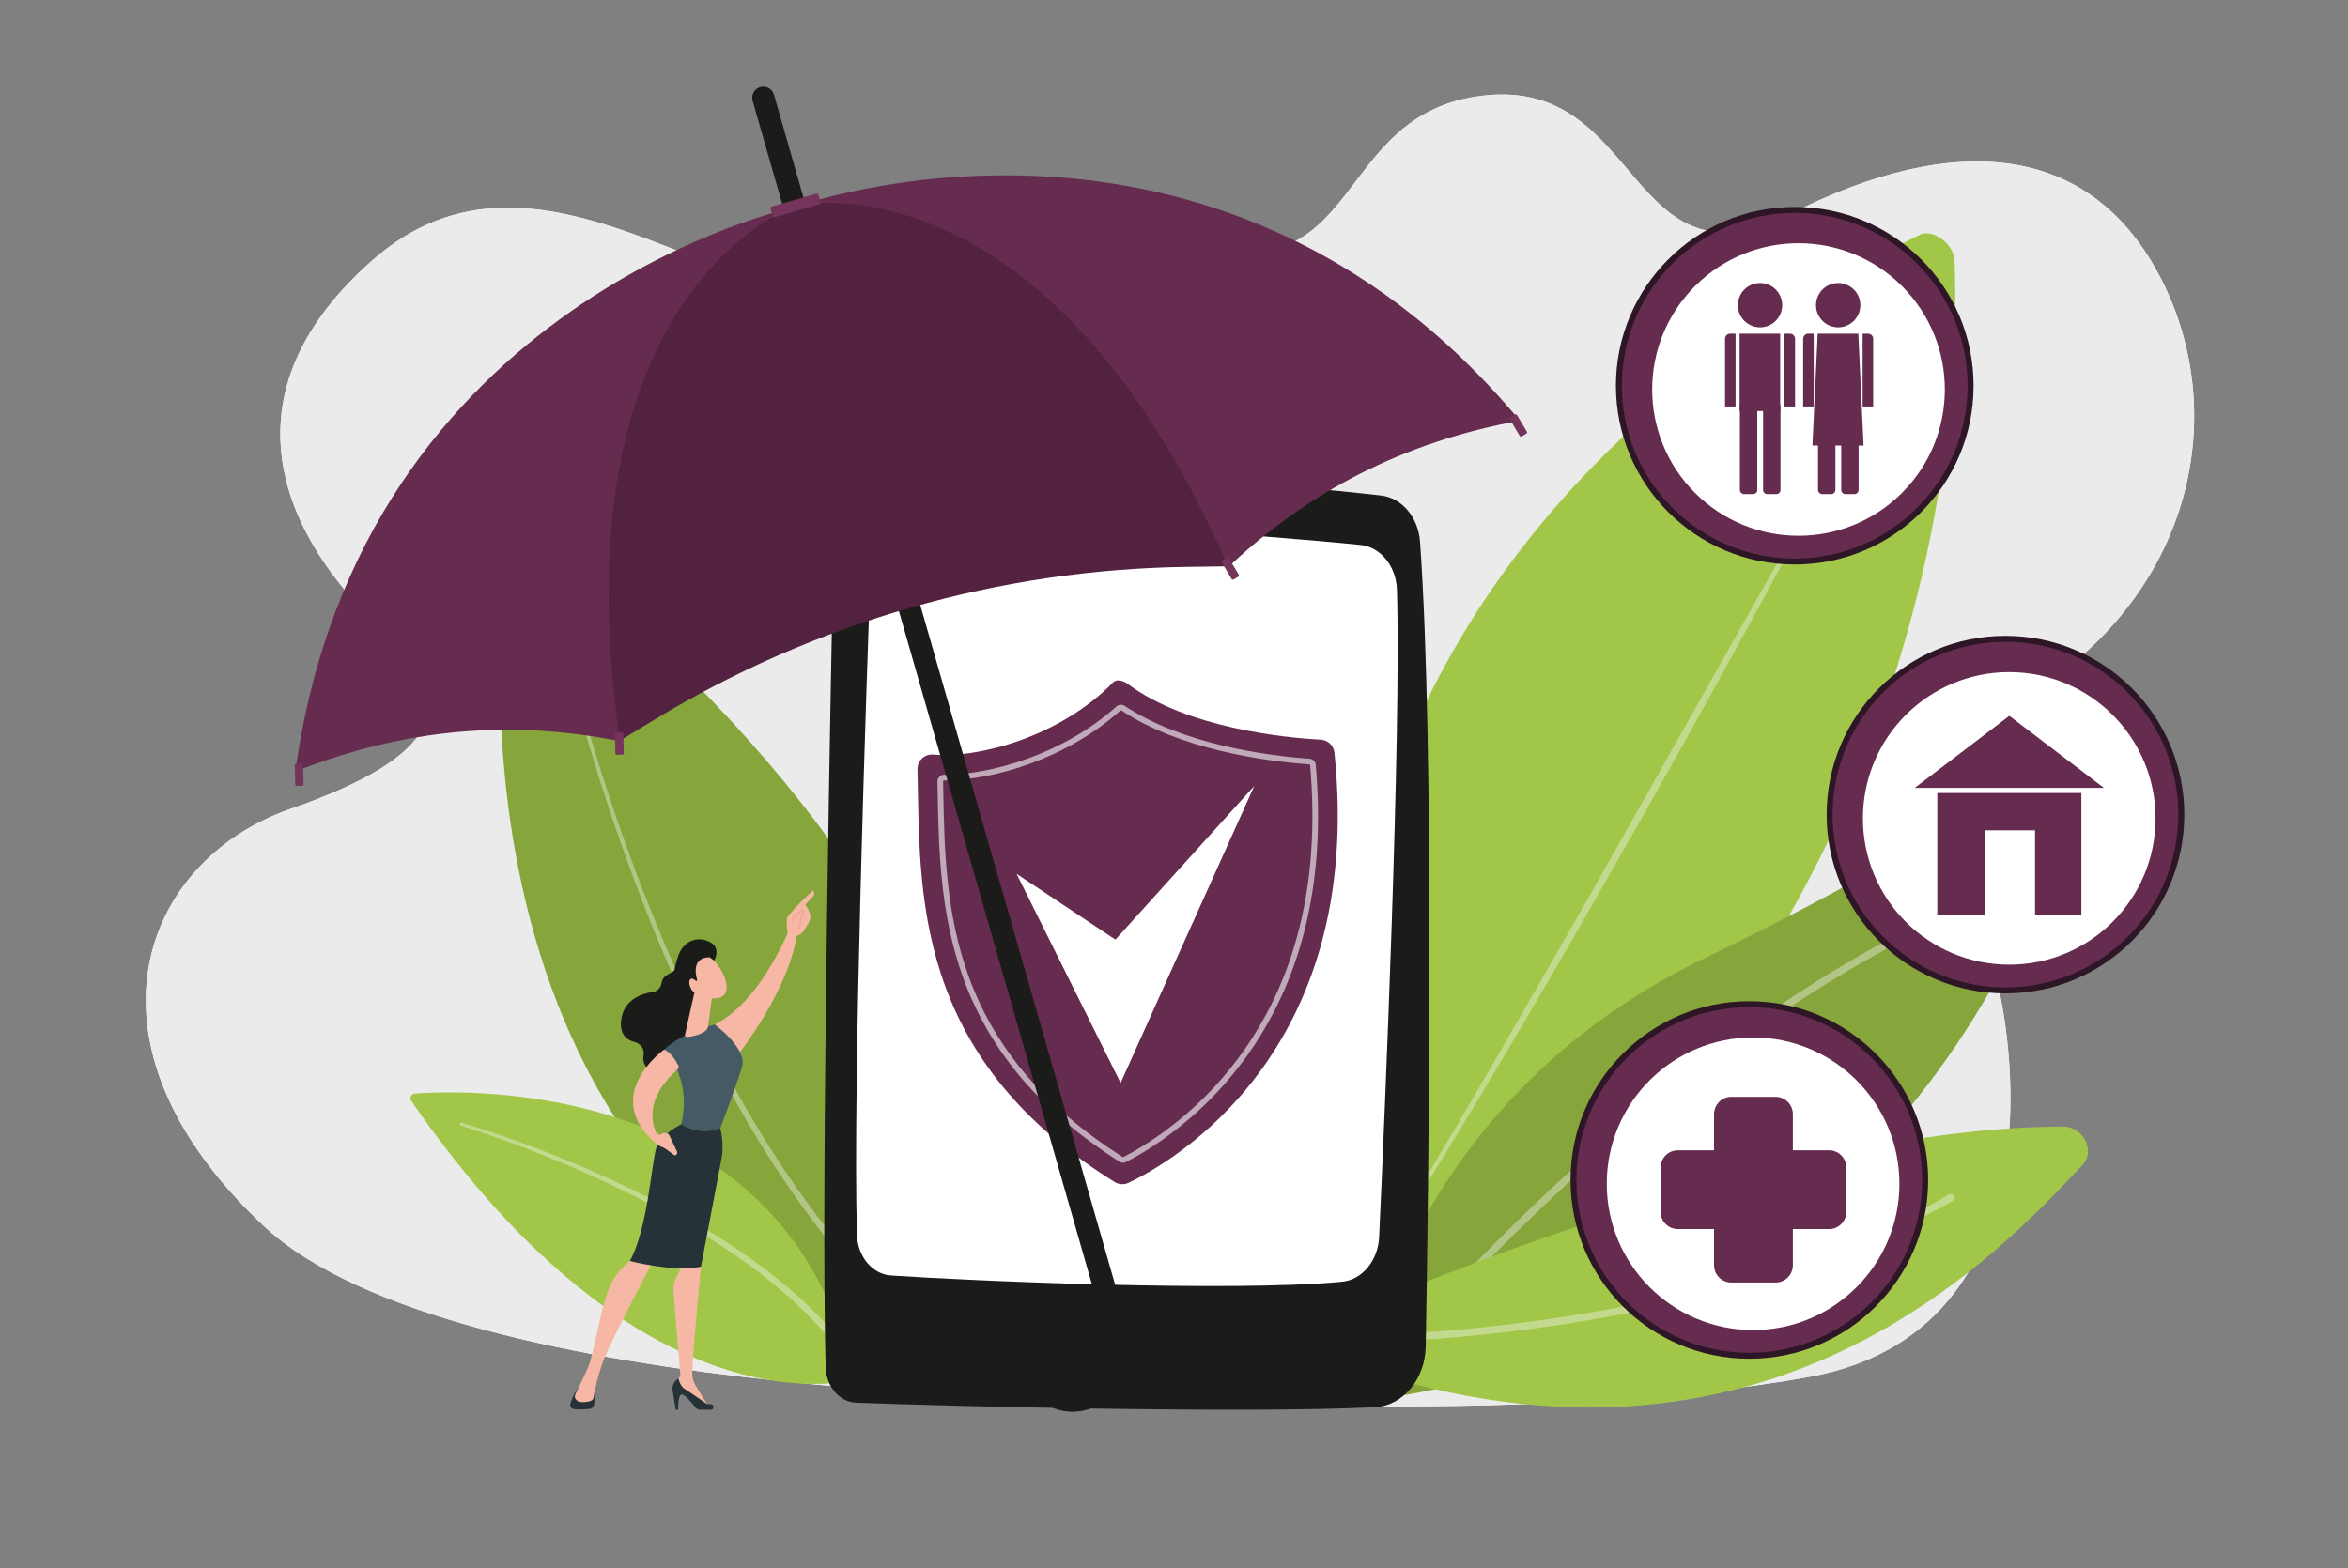
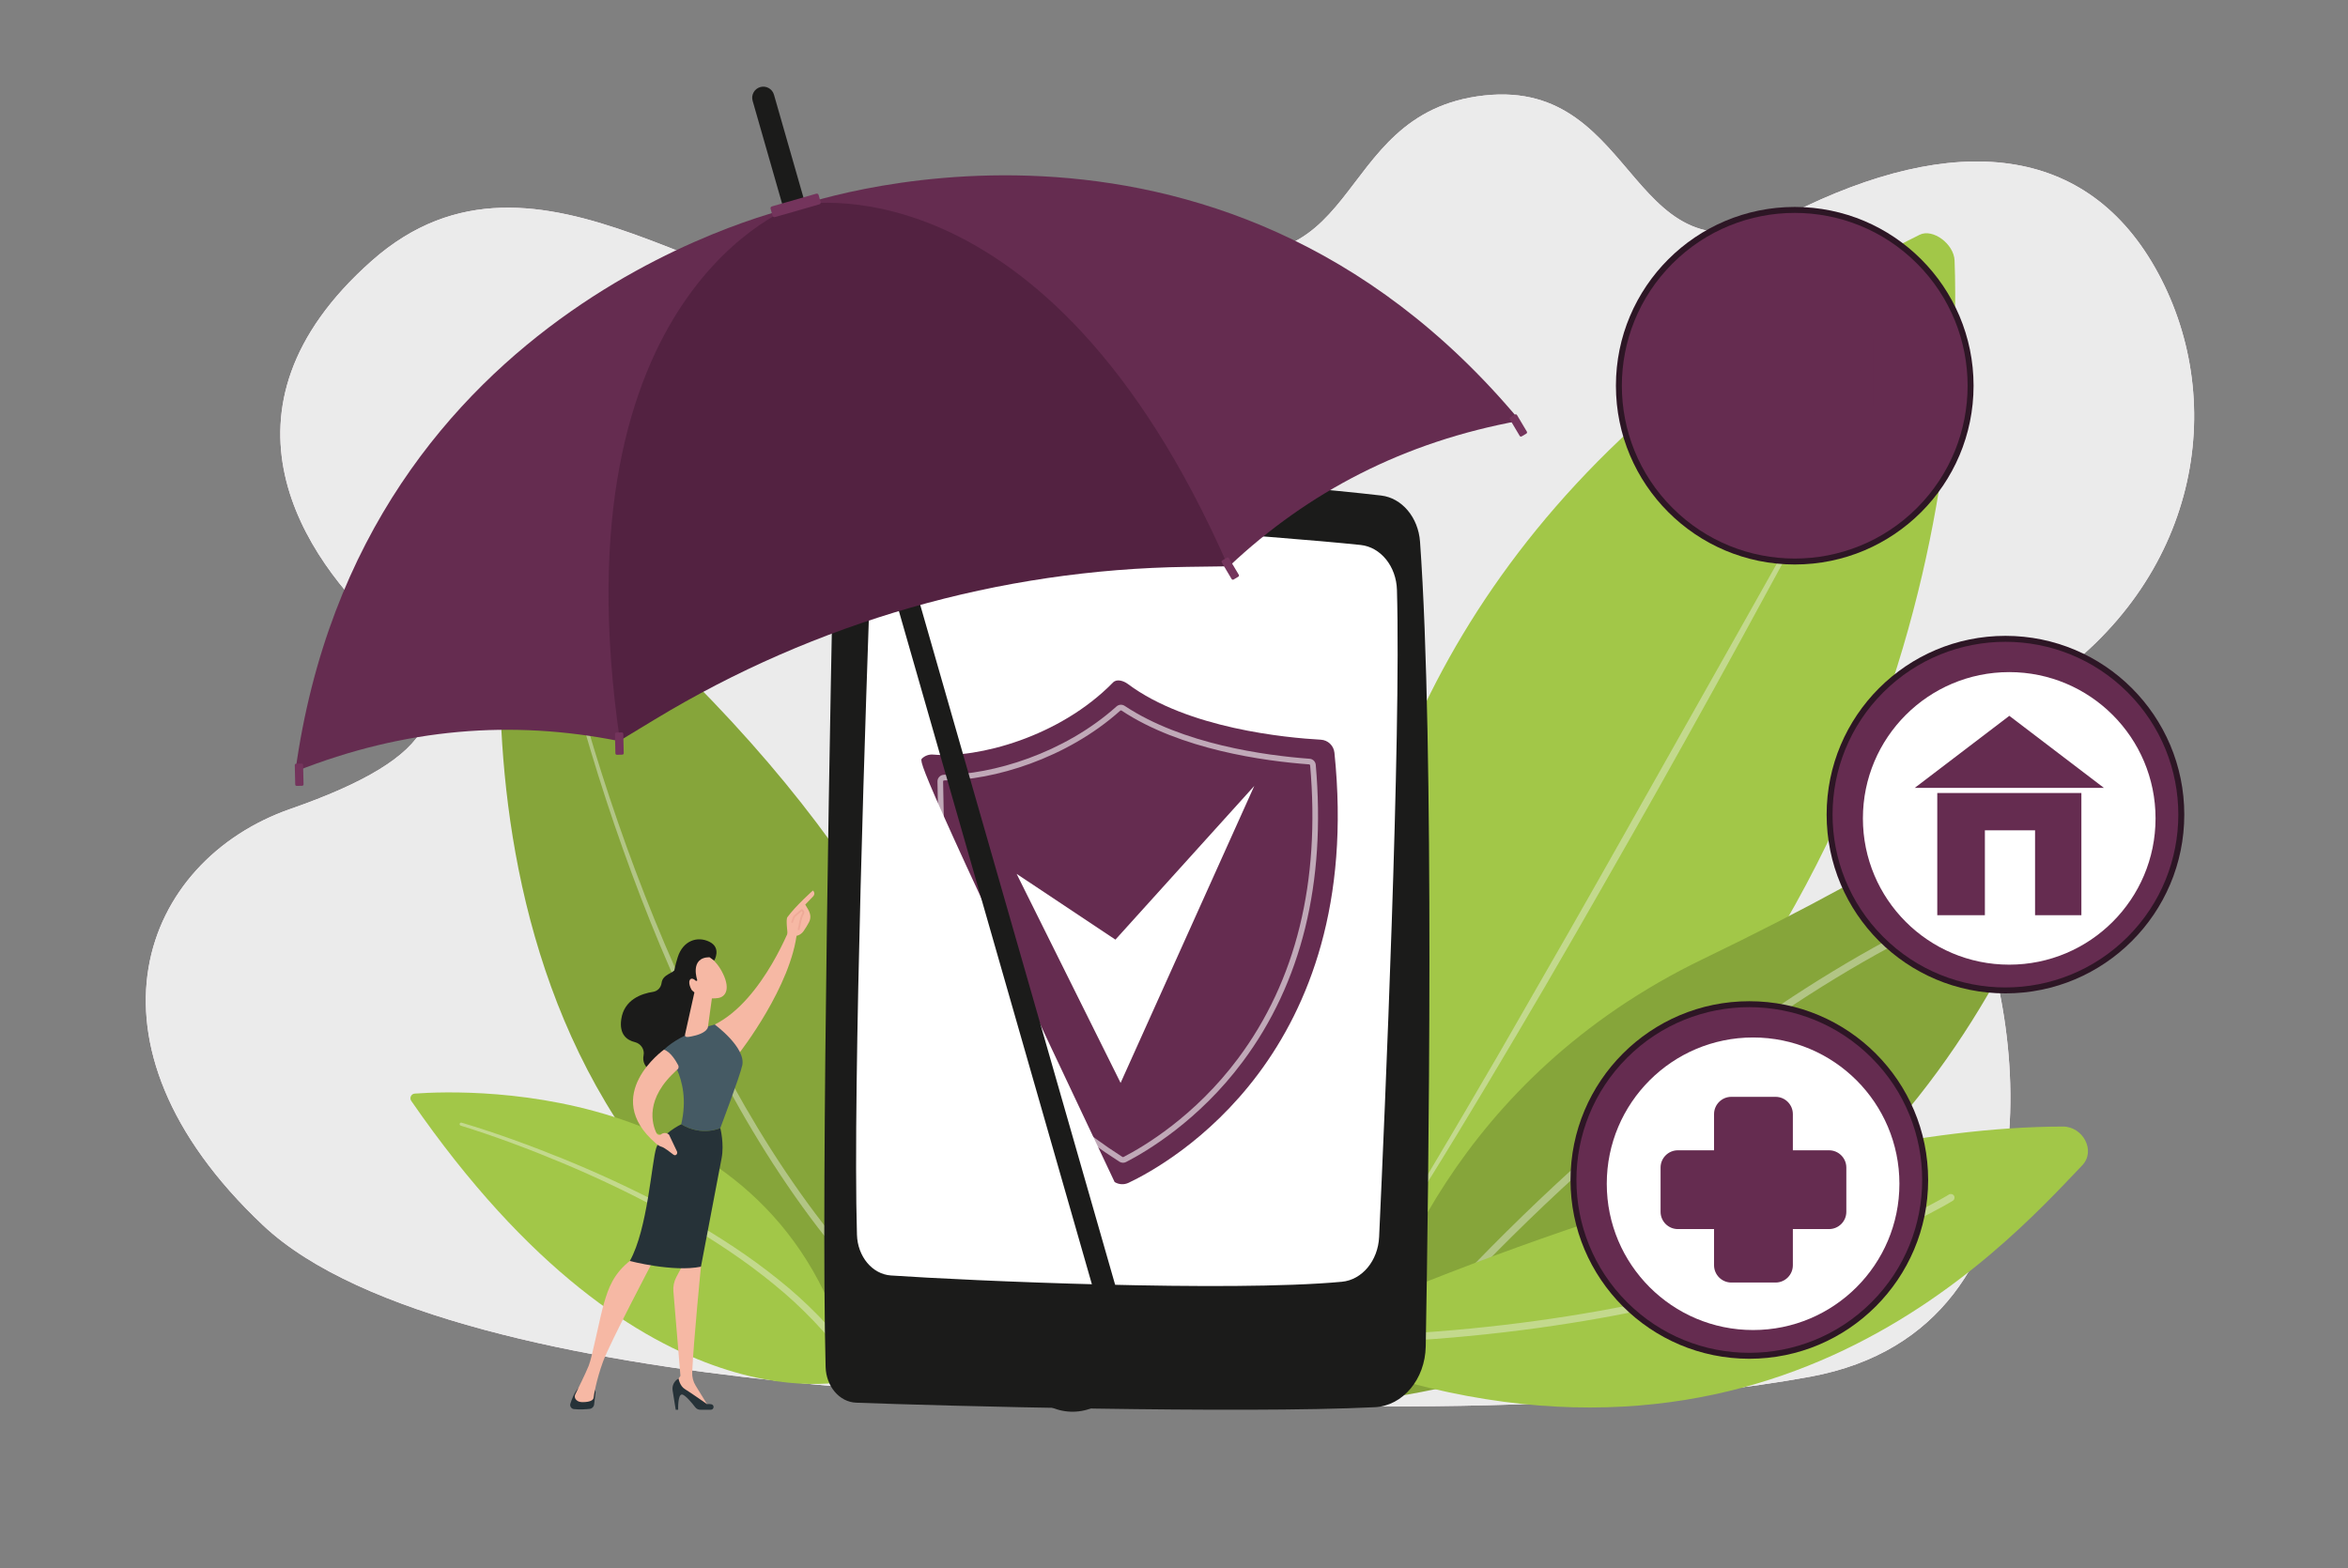
<svg xmlns="http://www.w3.org/2000/svg" width="750" height="501" viewBox="0 0 750 501" fill="none">
  <rect x="0" y="0" width="750" height="501" fill="#808080" stroke="none" />
  <path d="M368.051 447.272C368.051 447.272 145.894 449.866 84.014 391.497C22.133 333.127 45.425 274.936 92.807 258.452C140.188 241.967 148.27 224.824 122.775 201.699C97.28 178.574 64.9 131.107 118.663 83.405C172.426 35.703 233.772 104.219 281.824 95.121C329.876 86.023 310.845 55.38 374.037 76.542C437.228 97.704 423.296 36.09 474.098 30.505C524.9 24.92 519.692 94.591 571.946 68.292C624.2 41.993 666.941 45.622 689.406 87.388C711.872 129.153 702.113 185.406 652.828 218.93C603.543 252.455 608.833 250.169 627.252 283.111C645.671 316.054 662.188 424.385 578.335 439.858C494.483 455.332 368.051 447.272 368.051 447.272Z" fill="#FFF0FA" />
  <path d="M368.051 447.272C368.051 447.272 145.894 449.866 84.014 391.497C22.133 333.127 45.425 274.936 92.807 258.452C140.188 241.967 148.27 224.824 122.775 201.699C97.28 178.574 64.9 131.107 118.663 83.405C172.426 35.703 233.772 104.219 281.824 95.121C329.876 86.023 310.845 55.38 374.037 76.542C437.228 97.704 423.296 36.09 474.098 30.505C524.9 24.92 519.692 94.591 571.946 68.292C624.2 41.993 666.941 45.622 689.406 87.388C711.872 129.153 702.113 185.406 652.828 218.93C603.543 252.455 608.833 250.169 627.252 283.111C645.671 316.054 662.188 424.385 578.335 439.858C494.483 455.332 368.051 447.272 368.051 447.272Z" fill="#EBEBEB" />
  <path d="M162.566 170.998C158.023 203.101 139.212 390.998 312.362 440.321C312.362 440.321 356.589 319.809 166.983 169.227C165.324 167.91 162.863 168.901 162.566 170.998Z" fill="#86A53A" />
  <path opacity="0.4" d="M179.062 199.392C181.458 210.14 184.33 220.803 187.403 231.389C190.489 241.976 193.846 252.484 197.454 262.903C204.686 283.733 212.929 304.221 222.478 324.084C232.034 343.933 242.882 363.195 255.613 381.15C258.797 385.635 262.088 390.045 265.537 394.325C268.979 398.61 272.522 402.816 276.25 406.849C279.975 410.884 283.799 414.83 287.825 418.56C291.844 422.295 296.007 425.871 300.322 429.253L300.329 429.258C300.836 429.656 300.925 430.389 300.527 430.896C300.13 431.403 299.396 431.493 298.889 431.095L298.885 431.091C294.528 427.642 290.332 423.999 286.286 420.2C282.233 416.407 278.389 412.401 274.65 408.309C270.907 404.218 267.356 399.958 263.909 395.622C260.454 391.29 257.163 386.833 253.981 382.303C241.26 364.166 230.466 344.764 220.979 324.8C211.499 304.822 203.342 284.242 196.201 263.334C192.639 252.875 189.329 242.332 186.292 231.71C183.266 221.084 180.447 210.406 178.095 199.595C178.037 199.328 178.206 199.064 178.473 199.007C178.739 198.949 179.001 199.117 179.06 199.382L179.062 199.392Z" fill="#F5F5F5" />
  <path d="M437.109 435.886C437.109 435.886 361.575 199.655 613.174 75.01C617.369 72.931 624.133 77.931 624.333 83.254C626.203 132.802 619.286 311.419 437.109 435.886Z" fill="#A2C748" />
  <path opacity="0.4" d="M591.171 139.702C579.656 161.119 568.084 182.504 556.411 203.835L547.636 219.822L538.785 235.767L529.879 251.682C526.911 256.988 523.884 262.26 520.887 267.549C508.848 288.676 496.813 309.808 484.402 330.724C472.034 351.662 459.523 372.524 446.388 392.998C446.259 393.2 445.99 393.258 445.788 393.128C445.589 393.001 445.529 392.739 445.65 392.538L445.652 392.535L455.089 376.938L464.387 361.258C467.488 356.033 470.53 350.771 473.607 345.531L478.205 337.661L482.758 329.764L500.914 298.143C506.922 287.577 512.95 277.023 518.905 266.426L554.724 202.898C566.658 181.717 578.585 160.53 590.353 139.257C590.477 139.032 590.76 138.95 590.985 139.074C591.209 139.197 591.291 139.478 591.171 139.702Z" fill="#F5F5F5" />
  <path d="M132.467 349.422C149.928 348.138 251.869 344.859 272.791 440.826C272.791 440.826 206.355 460.416 131.368 351.758C130.712 350.808 131.326 349.506 132.467 349.422Z" fill="#A2C748" />
  <path opacity="0.4" d="M147.447 358.707C158.587 362.045 169.492 366.035 180.251 370.411C190.999 374.808 201.565 379.67 211.845 385.099C222.118 390.536 232.108 396.553 241.541 403.4C246.233 406.853 250.828 410.455 255.159 414.377C259.481 418.304 263.594 422.476 267.38 426.954C267.796 427.446 267.735 428.182 267.242 428.598C266.75 429.015 266.014 428.953 265.598 428.461L265.591 428.452L265.581 428.44C261.92 424.026 257.922 419.888 253.702 415.978C249.474 412.074 244.968 408.471 240.359 405.008C231.088 398.142 221.225 392.069 211.061 386.564C200.889 381.065 190.413 376.12 179.744 371.634C169.07 367.172 158.212 363.081 147.171 359.656L147.158 359.653C146.898 359.572 146.752 359.295 146.833 359.034C146.913 358.775 147.187 358.63 147.447 358.707Z" fill="#F5F5F5" />
  <path d="M442.638 446.764C438.045 447.491 434.204 443.296 435.278 438.776C441.202 413.835 464.336 344.828 544.11 306.353C611.475 273.861 644.916 249.849 659.341 237.898C662.392 235.371 666.897 238.202 665.944 242.044C655.433 284.435 609.059 420.427 442.638 446.764Z" fill="#86A53A" />
  <path opacity="0.4" d="M440.402 440.833C440.147 440.833 439.89 440.75 439.675 440.578C439.171 440.176 439.089 439.442 439.492 438.939C439.669 438.717 457.539 416.437 486.468 388.367C513.174 362.455 555.047 326.154 602.875 300.367C603.442 300.062 604.15 300.273 604.456 300.84C604.762 301.408 604.55 302.115 603.983 302.421C556.402 328.075 514.714 364.215 488.121 390.015C459.289 417.988 441.491 440.174 441.315 440.395C441.084 440.683 440.745 440.833 440.402 440.833Z" fill="#F5F5F5" />
  <path d="M418.643 425.002C449.003 411.502 570.519 360.041 658.967 359.952C665.283 359.946 669.569 367.666 665.102 372.35C639.182 399.53 560.314 487.541 418.455 431.318C415.725 430.236 415.887 426.228 418.643 425.002Z" fill="#A2C748" />
  <path opacity="0.4" d="M422.074 429.413C421.436 429.413 420.916 428.901 420.908 428.261C420.9 427.617 421.415 427.088 422.06 427.08C489.742 426.219 540.677 413.902 571.487 403.72C604.821 392.705 622.354 381.784 622.527 381.675C623.072 381.333 623.792 381.496 624.136 382.041C624.479 382.586 624.315 383.307 623.77 383.65C623.594 383.76 605.82 394.832 572.22 405.936C541.253 416.169 490.07 428.548 422.089 429.413C422.084 429.413 422.079 429.413 422.074 429.413Z" fill="#F5F5F5" />
  <path d="M266.461 164.389C265.443 212.412 262.143 378.062 263.719 436.763C263.885 442.982 268.147 447.974 273.463 448.177C299.754 449.184 396.137 451.735 439.142 449.624C448.099 449.185 455.221 440.697 455.407 430.212C456.301 379.805 458.272 238.031 453.586 173.084C453.025 165.302 447.804 159.105 441.162 158.328C412.529 154.977 315.731 146.786 278.578 149.607C271.878 150.115 266.627 156.536 266.461 164.389Z" fill="#1B1B1A" />
  <path d="M278.192 179.123C276.777 217.885 272.313 346.836 273.73 394.52C273.937 401.489 278.633 407.125 284.584 407.532C309.086 409.209 392.682 412.908 428.621 409.542C435.092 408.936 440.171 402.813 440.52 395.229C442.341 355.684 447.57 235.612 446.212 188.463C445.996 180.941 441.015 174.799 434.608 174.126C408.1 171.341 319.269 164.716 288.729 166.666C282.997 167.031 278.437 172.412 278.192 179.123Z" fill="white" />
  <path opacity="0.5" d="M331.437 157.998C331.437 159.472 332.419 160.687 333.677 160.764C339.887 161.145 357.38 162.221 365.198 162.752C366.74 162.856 367.95 161.235 367.657 159.462L367.607 159.159C367.408 157.949 366.55 157.038 365.501 156.926C360.216 156.359 344.27 154.788 333.705 155.229C332.436 155.282 331.437 156.513 331.437 157.998Z" fill="white" />
-   <path d="M294.523 242.33C295.486 241.429 296.788 240.98 298.102 241.098C312.161 242.363 338.391 235.591 355.534 218.05C356.724 216.833 358.894 217.521 360.259 218.54C379.324 232.79 410.927 235.74 421.898 236.344C424.167 236.469 426.008 238.229 426.242 240.49C436.219 336.85 373.48 371.768 360.468 377.932C359.045 378.606 357.371 378.508 356.034 377.676C291.182 337.28 293.956 284.747 293.059 245.822C293.029 244.503 293.56 243.233 294.523 242.33Z" fill="#652C50" />
+   <path d="M294.523 242.33C295.486 241.429 296.788 240.98 298.102 241.098C312.161 242.363 338.391 235.591 355.534 218.05C356.724 216.833 358.894 217.521 360.259 218.54C379.324 232.79 410.927 235.74 421.898 236.344C424.167 236.469 426.008 238.229 426.242 240.49C436.219 336.85 373.48 371.768 360.468 377.932C359.045 378.606 357.371 378.508 356.034 377.676C293.029 244.503 293.56 243.233 294.523 242.33Z" fill="#652C50" />
  <path opacity="0.59" d="M358.713 371.518C358.312 371.518 357.913 371.405 357.565 371.183C332.591 355.218 316.309 336.122 307.791 312.803C300.19 291.994 299.818 270.848 299.491 252.191L299.447 249.711C299.436 249.139 299.651 248.599 300.052 248.191C300.455 247.78 300.996 247.553 301.574 247.553C316.86 247.553 339.807 240.801 356.642 225.715C357.362 225.07 358.426 224.994 359.232 225.528C377.746 237.813 404.2 241.392 418.321 242.433C419.364 242.51 420.187 243.323 420.278 244.365C423.586 282.111 415.728 314.04 396.92 339.264C382.865 358.114 366.195 367.937 359.681 371.285C359.377 371.44 359.045 371.518 358.713 371.518ZM358.057 226.976C357.981 226.976 357.906 227.004 357.845 227.058C340.655 242.461 317.203 249.356 301.587 249.356C301.452 249.356 301.374 249.417 301.338 249.454C301.296 249.496 301.247 249.569 301.249 249.678L301.293 252.16C301.618 270.674 301.987 291.66 309.484 312.184C317.862 335.118 333.907 353.92 358.537 369.664C358.634 369.726 358.755 369.733 358.856 369.681C365.259 366.39 381.645 356.734 395.474 338.187C414.009 313.328 421.75 281.815 418.481 244.523C418.467 244.366 418.344 244.243 418.188 244.231C403.892 243.178 377.091 239.543 358.235 227.031C358.18 226.994 358.118 226.976 358.057 226.976Z" fill="white" />
  <path d="M324.728 279.209L357.944 346.003L400.643 251.121L356.29 300.226L324.728 279.209Z" fill="white" />
  <path d="M347.193 450.42C342.586 451.74 337.628 451.018 333.59 448.438C329.551 445.858 326.812 441.663 326.073 436.928L324.205 424.245C323.921 422.307 325.26 420.509 327.197 420.22C329.134 419.935 330.936 421.275 331.222 423.212L333.084 435.865C333.505 438.561 335.082 440.977 337.407 442.462C339.732 443.947 342.587 444.363 345.239 443.603C351.897 441.695 355.762 434.725 353.854 428.066L240.405 32.211C239.865 30.328 240.954 28.364 242.836 27.825C244.719 27.286 246.682 28.375 247.222 30.257L360.671 426.112C363.657 436.53 357.611 447.434 347.193 450.42Z" fill="#1B1B1A" />
  <path d="M94.342 246.51C129.466 232.546 163.833 230.015 197.589 236.746L254.678 65.927C254.678 65.927 115.101 95.325 94.342 246.51Z" fill="#652C50" />
  <path d="M485.474 134.414C448.286 141.174 417.794 157.231 392.729 180.82L253.826 66.172C253.826 66.172 387.786 17.175 485.474 134.414Z" fill="#652C50" />
  <path d="M254.13 65.624C254.13 65.624 176.954 92.352 198.015 236.624L209.223 229.835C260.534 198.754 319.214 181.937 379.199 181.121L392.302 180.943C333.748 47.416 254.13 65.624 254.13 65.624Z" fill="#532241" />
  <path d="M261.705 65.297L247.532 69.359C247.21 69.451 246.875 69.265 246.782 68.943L246.139 66.7C246.047 66.378 246.233 66.043 246.555 65.95L260.728 61.888C261.05 61.796 261.385 61.982 261.478 62.304L262.121 64.547C262.213 64.869 262.027 65.204 261.705 65.297Z" fill="#74345C" />
  <path d="M96.513 251.07L94.763 251.108C94.512 251.113 94.304 250.914 94.298 250.663L94.163 244.482C94.158 244.231 94.357 244.024 94.608 244.018L96.357 243.98C96.608 243.974 96.816 244.173 96.822 244.424L96.957 250.605C96.963 250.856 96.764 251.064 96.513 251.07Z" fill="#74345C" />
  <path d="M198.785 241.124L197.035 241.162C196.784 241.168 196.577 240.969 196.571 240.718L196.436 234.537C196.431 234.286 196.63 234.078 196.881 234.072L198.631 234.034C198.881 234.029 199.089 234.228 199.095 234.479L199.23 240.66C199.235 240.91 199.036 241.118 198.785 241.124Z" fill="#74345C" />
  <path d="M486.048 139.432L487.553 138.537C487.768 138.409 487.839 138.13 487.711 137.914L484.552 132.6C484.424 132.384 484.145 132.313 483.929 132.441L482.424 133.336C482.208 133.464 482.138 133.743 482.266 133.959L485.425 139.273C485.553 139.489 485.832 139.56 486.048 139.432Z" fill="#74345C" />
  <path d="M394.033 185.167L395.537 184.273C395.753 184.145 395.824 183.866 395.696 183.65L392.536 178.336C392.408 178.12 392.129 178.049 391.913 178.177L390.409 179.071C390.193 179.2 390.122 179.479 390.25 179.694L393.41 185.009C393.538 185.225 393.817 185.296 394.033 185.167Z" fill="#74345C" />
  <path d="M573.279 180.363C604.826 180.363 630.399 154.79 630.399 123.243C630.399 91.696 604.826 66.122 573.279 66.122C541.732 66.122 516.158 91.696 516.158 123.243C516.158 154.79 541.732 180.363 573.279 180.363Z" fill="#2D1625" />
  <path d="M612.321 162.293C633.886 140.728 633.886 105.764 612.321 84.199C590.756 62.634 555.792 62.634 534.227 84.199C512.662 105.764 512.662 140.728 534.227 162.293C555.792 183.858 590.756 183.858 612.321 162.293Z" fill="#652C50" />
-   <path d="M607.526 157.498C625.778 139.245 625.778 109.653 607.526 91.401C589.274 73.149 559.681 73.149 541.429 91.401C523.177 109.653 523.177 139.245 541.429 157.498C559.681 175.75 589.274 175.75 607.526 157.498Z" fill="white" />
  <path d="M562.19 104.594C566.101 104.594 569.272 101.423 569.272 97.511C569.272 93.6 566.101 90.429 562.19 90.429C558.278 90.429 555.107 93.6 555.107 97.511C555.107 101.423 558.278 104.594 562.19 104.594Z" fill="#652C50" />
  <path d="M573.375 129.888H570.003V106.617H571.739C572.642 106.617 573.375 107.35 573.375 108.254V129.888Z" fill="#652C50" />
  <path d="M551.004 129.888H554.376V106.617H552.64C551.737 106.617 551.004 107.35 551.004 108.254V129.888Z" fill="#652C50" />
  <path d="M568.622 106.617H555.656V131.344H568.622V106.617Z" fill="#652C50" />
  <path d="M559.966 157.88H557.105C556.36 157.88 555.757 157.276 555.757 156.531V129.233H561.314V156.531C561.314 157.276 560.71 157.88 559.966 157.88Z" fill="#652C50" />
  <path d="M567.375 157.88H564.514C563.77 157.88 563.166 157.276 563.166 156.531V129.233H568.723V156.531C568.723 157.276 568.12 157.88 567.375 157.88Z" fill="#652C50" />
  <path d="M587.146 104.594C591.058 104.594 594.229 101.423 594.229 97.511C594.229 93.6 591.058 90.429 587.146 90.429C583.235 90.429 580.064 93.6 580.064 97.511C580.064 101.423 583.235 104.594 587.146 104.594Z" fill="#652C50" />
  <path d="M598.332 129.888H594.959V106.617H596.695C597.599 106.617 598.332 107.35 598.332 108.254V129.888Z" fill="#652C50" />
  <path d="M575.961 129.888H579.333V106.617H577.597C576.694 106.617 575.961 107.35 575.961 108.254V129.888Z" fill="#652C50" />
  <path d="M595.266 142.366H578.921L580.613 106.617H593.579L595.266 142.366Z" fill="#652C50" />
  <path d="M584.922 157.88H582.062C581.317 157.88 580.713 157.276 580.713 156.531V129.233H586.27V156.531C586.271 157.276 585.667 157.88 584.922 157.88Z" fill="#652C50" />
  <path d="M592.332 157.88H589.471C588.726 157.88 588.123 157.276 588.123 156.531V129.233H593.68V156.531C593.68 157.276 593.076 157.88 592.332 157.88Z" fill="#652C50" />
  <path d="M640.585 317.403C672.132 317.403 697.706 291.83 697.706 260.283C697.706 228.736 672.132 203.162 640.585 203.162C609.038 203.162 583.465 228.736 583.465 260.283C583.465 291.83 609.038 317.403 640.585 317.403Z" fill="#2D1625" />
  <path d="M679.626 299.332C701.191 277.767 701.191 242.803 679.626 221.238C658.061 199.673 623.097 199.673 601.532 221.238C579.967 242.803 579.967 277.767 601.532 299.332C623.097 320.897 658.061 320.897 679.626 299.332Z" fill="#652C50" />
  <path d="M641.788 308.224C667.601 308.224 688.526 287.299 688.526 261.486C688.526 235.673 667.601 214.748 641.788 214.748C615.976 214.748 595.05 235.673 595.05 261.486C595.05 287.299 615.976 308.224 641.788 308.224Z" fill="white" />
  <path d="M672.029 251.734H611.614L641.822 228.718L672.029 251.734Z" fill="#652C50" />
  <path d="M618.806 253.377V292.421H634.013V265.296H650.041V292.421H664.837V253.377H618.806Z" fill="#652C50" />
  <path d="M219.538 306.196C219.538 306.196 216.313 307.765 215.72 309.567C215.244 311.013 211.678 311.2 211.325 314.044C211.144 315.512 210.057 316.688 208.595 316.912C204.952 317.47 199.339 319.362 198.441 325.686C197.755 330.513 200.216 332.343 202.798 332.977C204.695 333.442 205.956 335.287 205.572 337.202C205.204 339.038 205.753 341.162 208.935 342.841C216.065 346.604 223.187 333.927 223.187 333.927L224.646 311.793L219.538 306.196Z" fill="#1B1B1A" />
  <path d="M253.105 294.524C253.105 294.524 243.929 319.537 228.295 327.355C228.295 327.355 233.498 335.845 236.214 336.36C236.214 336.36 252.915 314.984 254.618 297.471L253.105 294.524Z" fill="#F6B8A4" />
  <path d="M190.228 444.986L189.766 448.779C189.679 449.499 189.112 450.068 188.392 450.15C187.176 450.289 185.225 450.431 183.315 450.229C182.477 450.141 181.933 449.292 182.188 448.489C182.654 447.025 183.505 444.826 184.733 443.533H188.941C189.719 443.533 190.322 444.214 190.228 444.986Z" fill="#263238" />
  <path d="M223.187 400.549L223.897 404.727C223.897 404.727 221.519 428.819 221.096 438.456C221.029 439.967 221.42 441.46 222.213 442.748L226.349 449.464L215.838 443.262L215.628 441.979L217.349 439.613L215.095 412.624C214.963 411.038 215.29 409.448 216.038 408.044L218.211 403.959L223.187 400.549Z" fill="#F6B8A4" />
  <path d="M227.041 450.437H223.687C223.059 450.437 222.467 450.149 222.084 449.651C221.038 448.292 218.872 445.641 217.836 445.572C216.441 445.479 216.62 450.437 216.62 450.437H215.838L214.848 444.276C214.599 442.726 215.369 441.191 216.761 440.464C216.761 440.464 217.08 442.822 218.809 443.865C220.537 444.907 225.843 448.642 225.843 448.642C225.843 448.642 226.493 448.549 227.206 448.678C228.265 448.869 228.117 450.437 227.041 450.437Z" fill="#263238" />
  <path d="M208.79 402.533C208.79 402.533 194.856 428.965 192.641 434.999C190.426 441.034 189.65 446.068 189.621 446.545C189.574 447.29 188.648 448.004 186.094 448.004C184.776 448.004 184.13 447.476 183.814 446.965C183.544 446.528 183.53 445.983 183.758 445.523C184.564 443.891 187.122 438.678 188.069 436.314C189.2 433.491 191.633 420.698 192.967 416.25C194.301 411.802 195.809 406.977 201.62 402.533C201.62 402.533 205.609 398.627 208.79 402.533Z" fill="#F6B8A4" />
  <path d="M217.592 359.224C221.187 343.993 212.081 335.379 212.081 335.379C217.827 329.864 228.295 327.354 228.295 327.354C228.295 327.354 238.283 334.657 237.098 340.373C236.404 343.724 230.077 360.44 230.077 360.44C230.077 360.44 224.227 363.209 217.592 359.224Z" fill="#455A64" />
  <path d="M209.623 366.764C211.086 362.358 217.592 359.224 217.592 359.224C224.227 363.209 230.077 360.44 230.077 360.44C230.077 360.44 231.389 365.455 230.484 370.115C229.578 374.776 223.897 404.727 223.897 404.727C214.945 406.541 201.178 402.902 201.178 402.902C206.88 392.779 208.161 371.171 209.623 366.764Z" fill="#263238" />
  <path d="M221.765 317.29L218.842 330.416C218.563 331.572 219.617 331.383 220.785 331.163C222.7 330.802 225.167 330.058 225.992 328.569C226.076 328.418 226.118 328.246 226.141 328.074L227.397 318.972C227.497 318.25 227.106 317.549 226.44 317.254L224.017 316.18C223.084 315.765 222.005 316.298 221.765 317.29Z" fill="#F6B8A4" />
  <path d="M212.081 335.379C212.081 335.379 191.685 349.971 209.473 365.305C209.473 365.305 210.151 366.072 211.485 366.471C212.159 366.672 214.152 368.18 215.162 368.966C215.487 369.218 215.956 369.132 216.174 368.783C216.345 368.51 216.365 368.169 216.228 367.877L213.702 362.538C213.001 361.883 211.928 361.837 211.173 362.428C210.691 362.806 209.985 362.648 209.716 362.098C208.341 359.298 205.744 351.061 216.371 341.754C216.771 341.404 216.872 340.826 216.627 340.354C215.88 338.92 214.173 336.072 212.081 335.379Z" fill="#F6B8A4" />
  <path d="M225.193 304.792C225.193 304.792 228.654 306.253 231.008 311.254C233.361 316.255 231.603 318.564 229.396 318.881C227.189 319.198 223.888 319.15 220.396 315.919C216.904 312.689 220.694 303.06 225.193 304.792Z" fill="#F6B8A4" />
  <path d="M222.743 313.249C222.743 313.249 220.132 305.932 226.619 305.846L228.145 306.913C228.145 306.913 230.526 302.856 226.619 300.92C222.712 298.983 218.14 300.583 216.478 305.846C214.815 311.109 214.531 314.632 217.297 317.151C220.063 319.669 221.203 316.813 221.203 316.813C221.203 316.813 219.697 314.458 220.31 313.198C220.923 311.938 222.337 313.458 222.337 313.458L222.743 313.249Z" fill="#1B1B1A" />
  <path d="M253.985 299.077C254.125 299.522 252.504 300.199 251.55 298.379C251.517 297.507 250.986 293.77 251.507 293.059C254.284 289.274 259.666 284.529 259.666 284.529C260.576 285.427 259.826 286.309 259.826 286.309L257.215 289.029C257.761 290.016 258.427 290.849 258.74 292.043C258.976 292.947 258.831 293.913 258.375 294.736C257.917 295.561 257.291 296.635 256.7 297.475C255.581 299.064 253.985 299.077 253.985 299.077Z" fill="#F6B8A4" />
  <path opacity="0.1" d="M255.355 297.224L254.781 297.122C254.854 296.708 255.519 293.057 256.063 292.173C256.264 291.846 256.343 291.579 256.292 291.399C256.267 291.309 256.204 291.228 256.102 291.152L253.94 292.984L253.22 294.921L252.673 294.717L253.447 292.638L256.033 290.446L256.206 290.534C256.559 290.714 256.771 290.946 256.854 291.241C256.952 291.591 256.856 291.996 256.56 292.478C256.149 293.147 255.551 296.131 255.355 297.224Z" fill="url(#paint0_linear_773_38986)" />
  <path d="M558.77 434.146C590.317 434.146 615.891 408.572 615.891 377.025C615.891 345.478 590.317 319.904 558.77 319.904C527.224 319.904 501.65 345.478 501.65 377.025C501.65 408.572 527.224 434.146 558.77 434.146Z" fill="#2D1625" />
  <path d="M597.811 416.073C619.376 394.508 619.376 359.544 597.811 337.979C576.246 316.414 541.282 316.414 519.717 337.979C498.152 359.544 498.152 394.508 519.717 416.073C541.282 437.638 576.246 437.638 597.811 416.073Z" fill="#652C50" />
  <path d="M559.974 424.966C585.786 424.966 606.712 404.041 606.712 378.228C606.712 352.415 585.786 331.49 559.974 331.49C534.161 331.49 513.236 352.415 513.236 378.228C513.236 404.041 534.161 424.966 559.974 424.966Z" fill="white" />
  <path d="M584.231 367.537H572.675V355.98C572.675 352.93 570.202 350.457 567.151 350.457H553.028C549.977 350.457 547.504 352.93 547.504 355.98V367.537H535.948C532.897 367.537 530.424 370.01 530.424 373.061V387.184C530.424 390.235 532.897 392.708 535.948 392.708H547.504V404.264C547.504 407.315 549.977 409.788 553.028 409.788H567.151C570.202 409.788 572.675 407.315 572.675 404.264V392.708H584.231C587.282 392.708 589.755 390.235 589.755 387.184V373.061C589.755 370.01 587.282 367.537 584.231 367.537Z" fill="#652C50" />
  <defs>
    <linearGradient id="paint0_linear_773_38986" x1="256.891" y1="293.835" x2="252.673" y2="293.835" gradientUnits="userSpaceOnUse">
      <stop stop-color="#A22B25" />
      <stop offset="1" stop-color="#C0423C" />
    </linearGradient>
  </defs>
</svg>